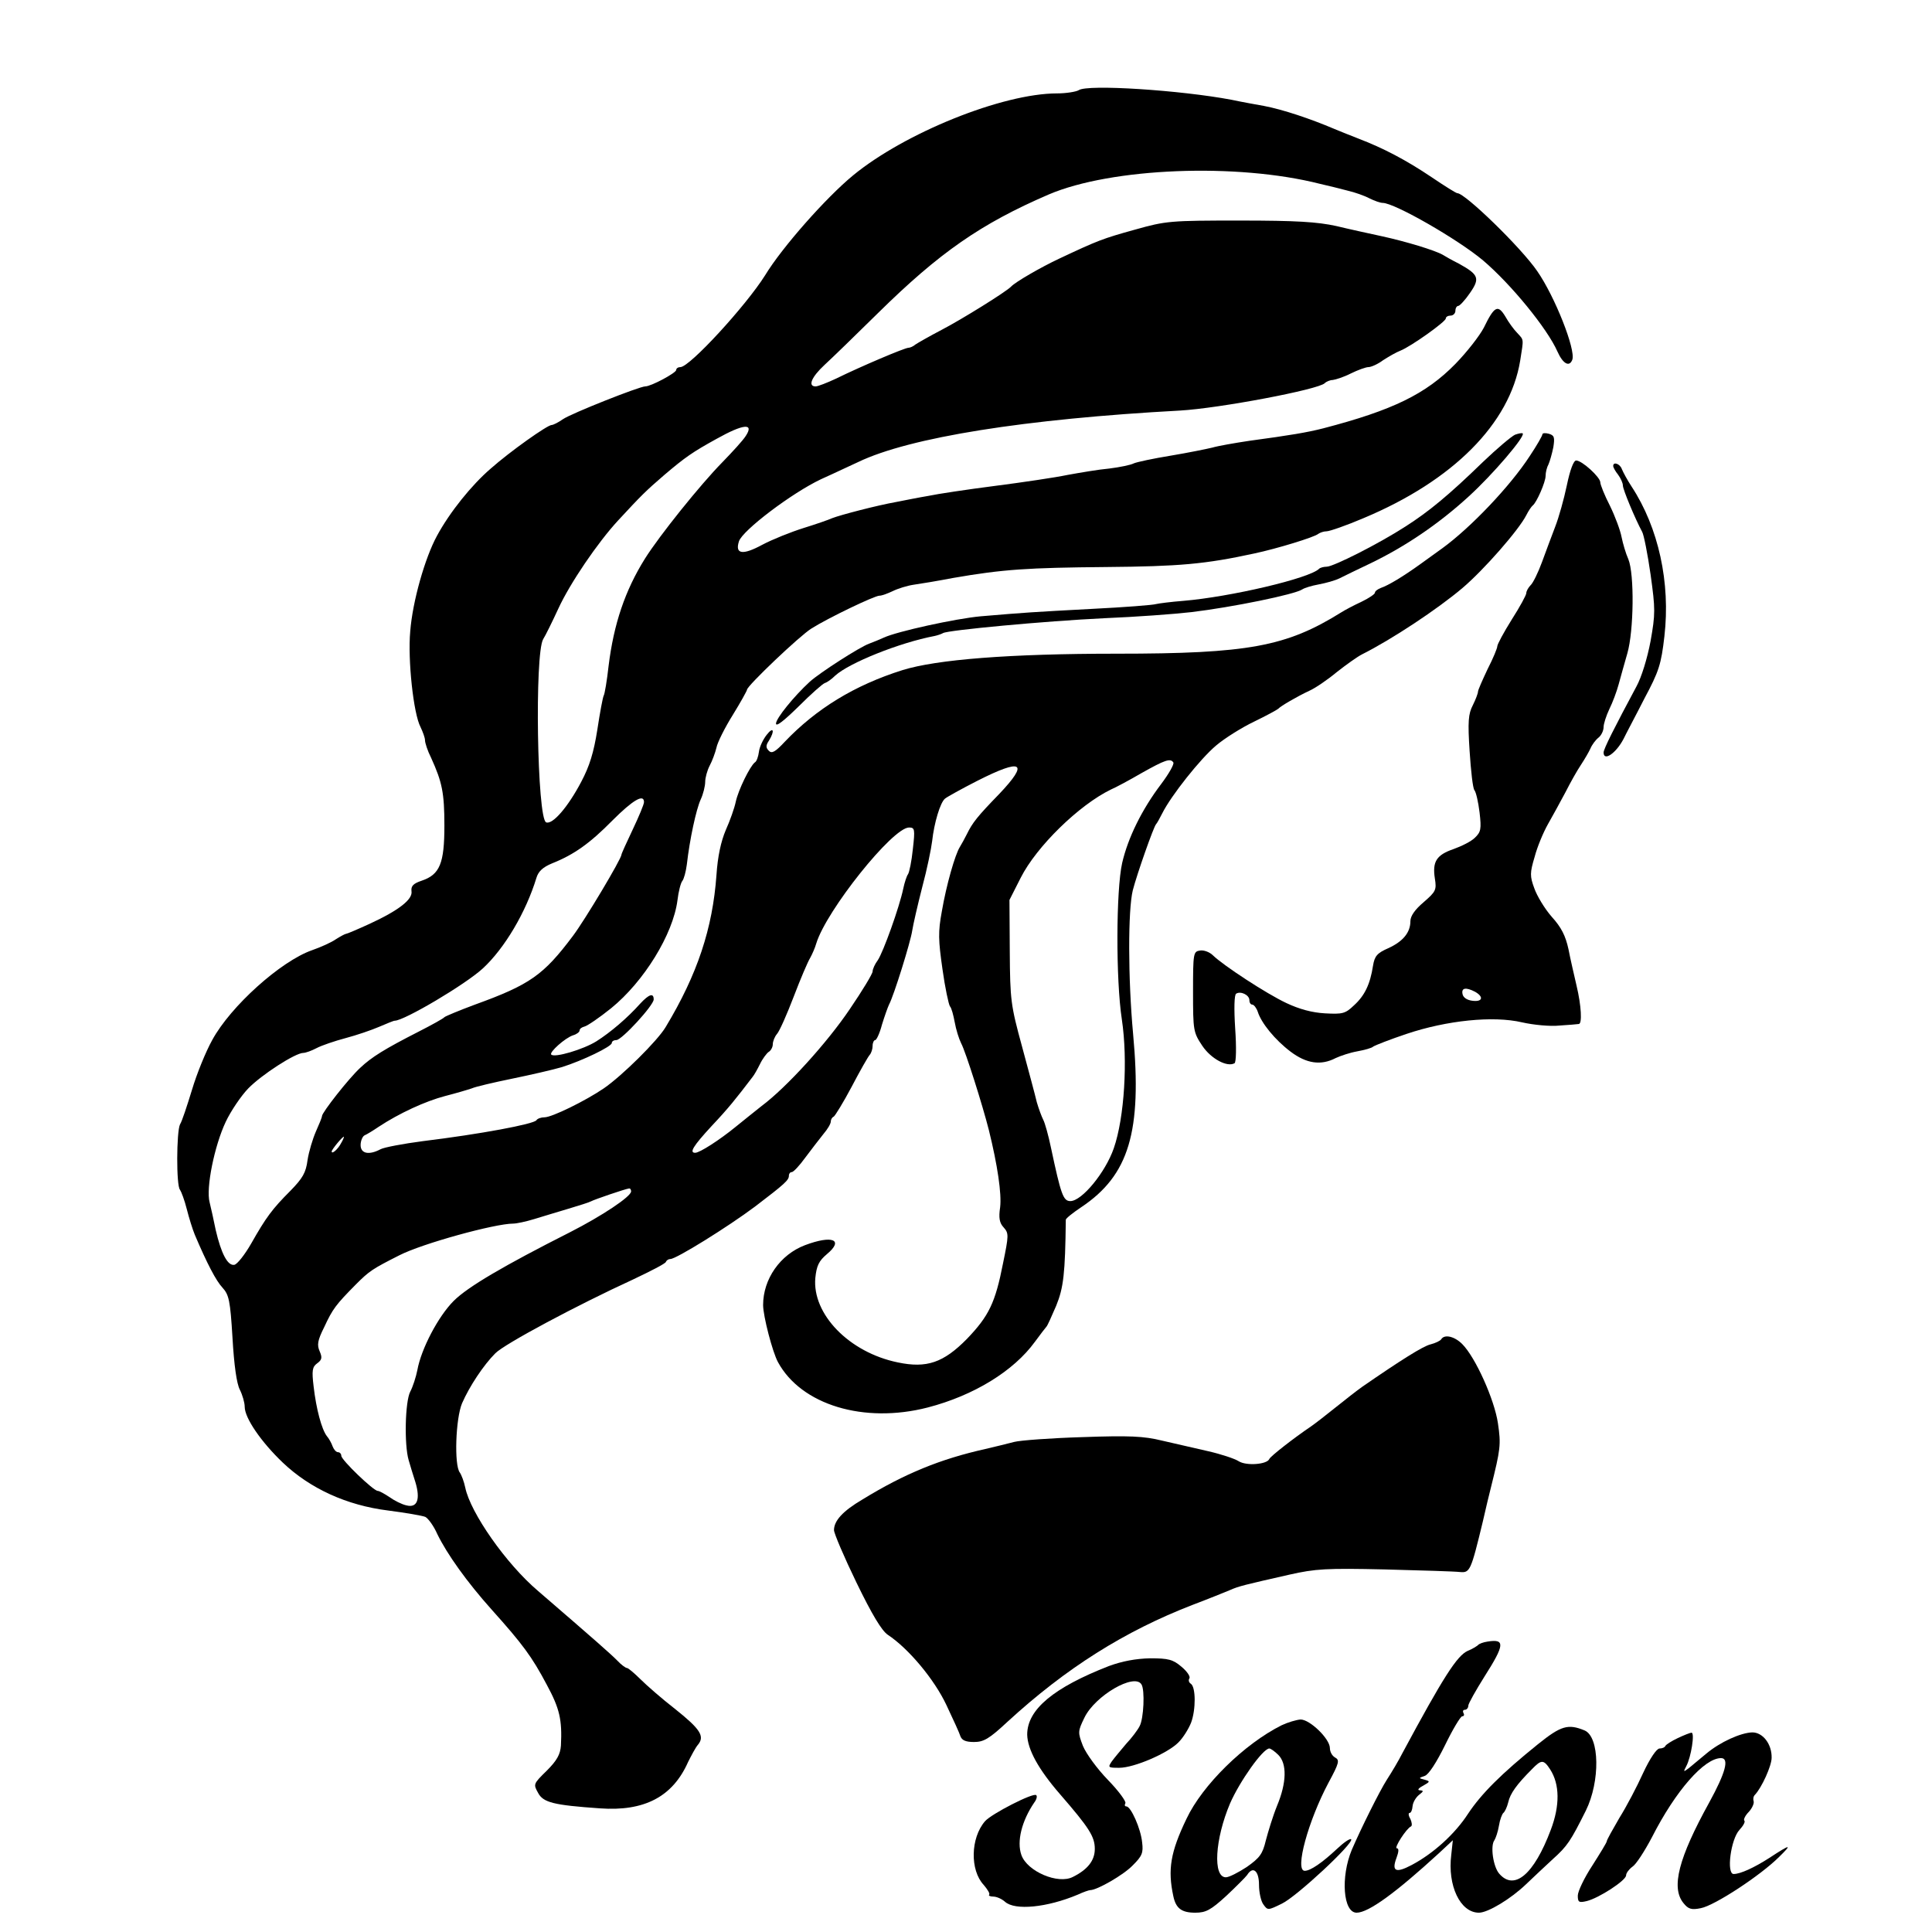
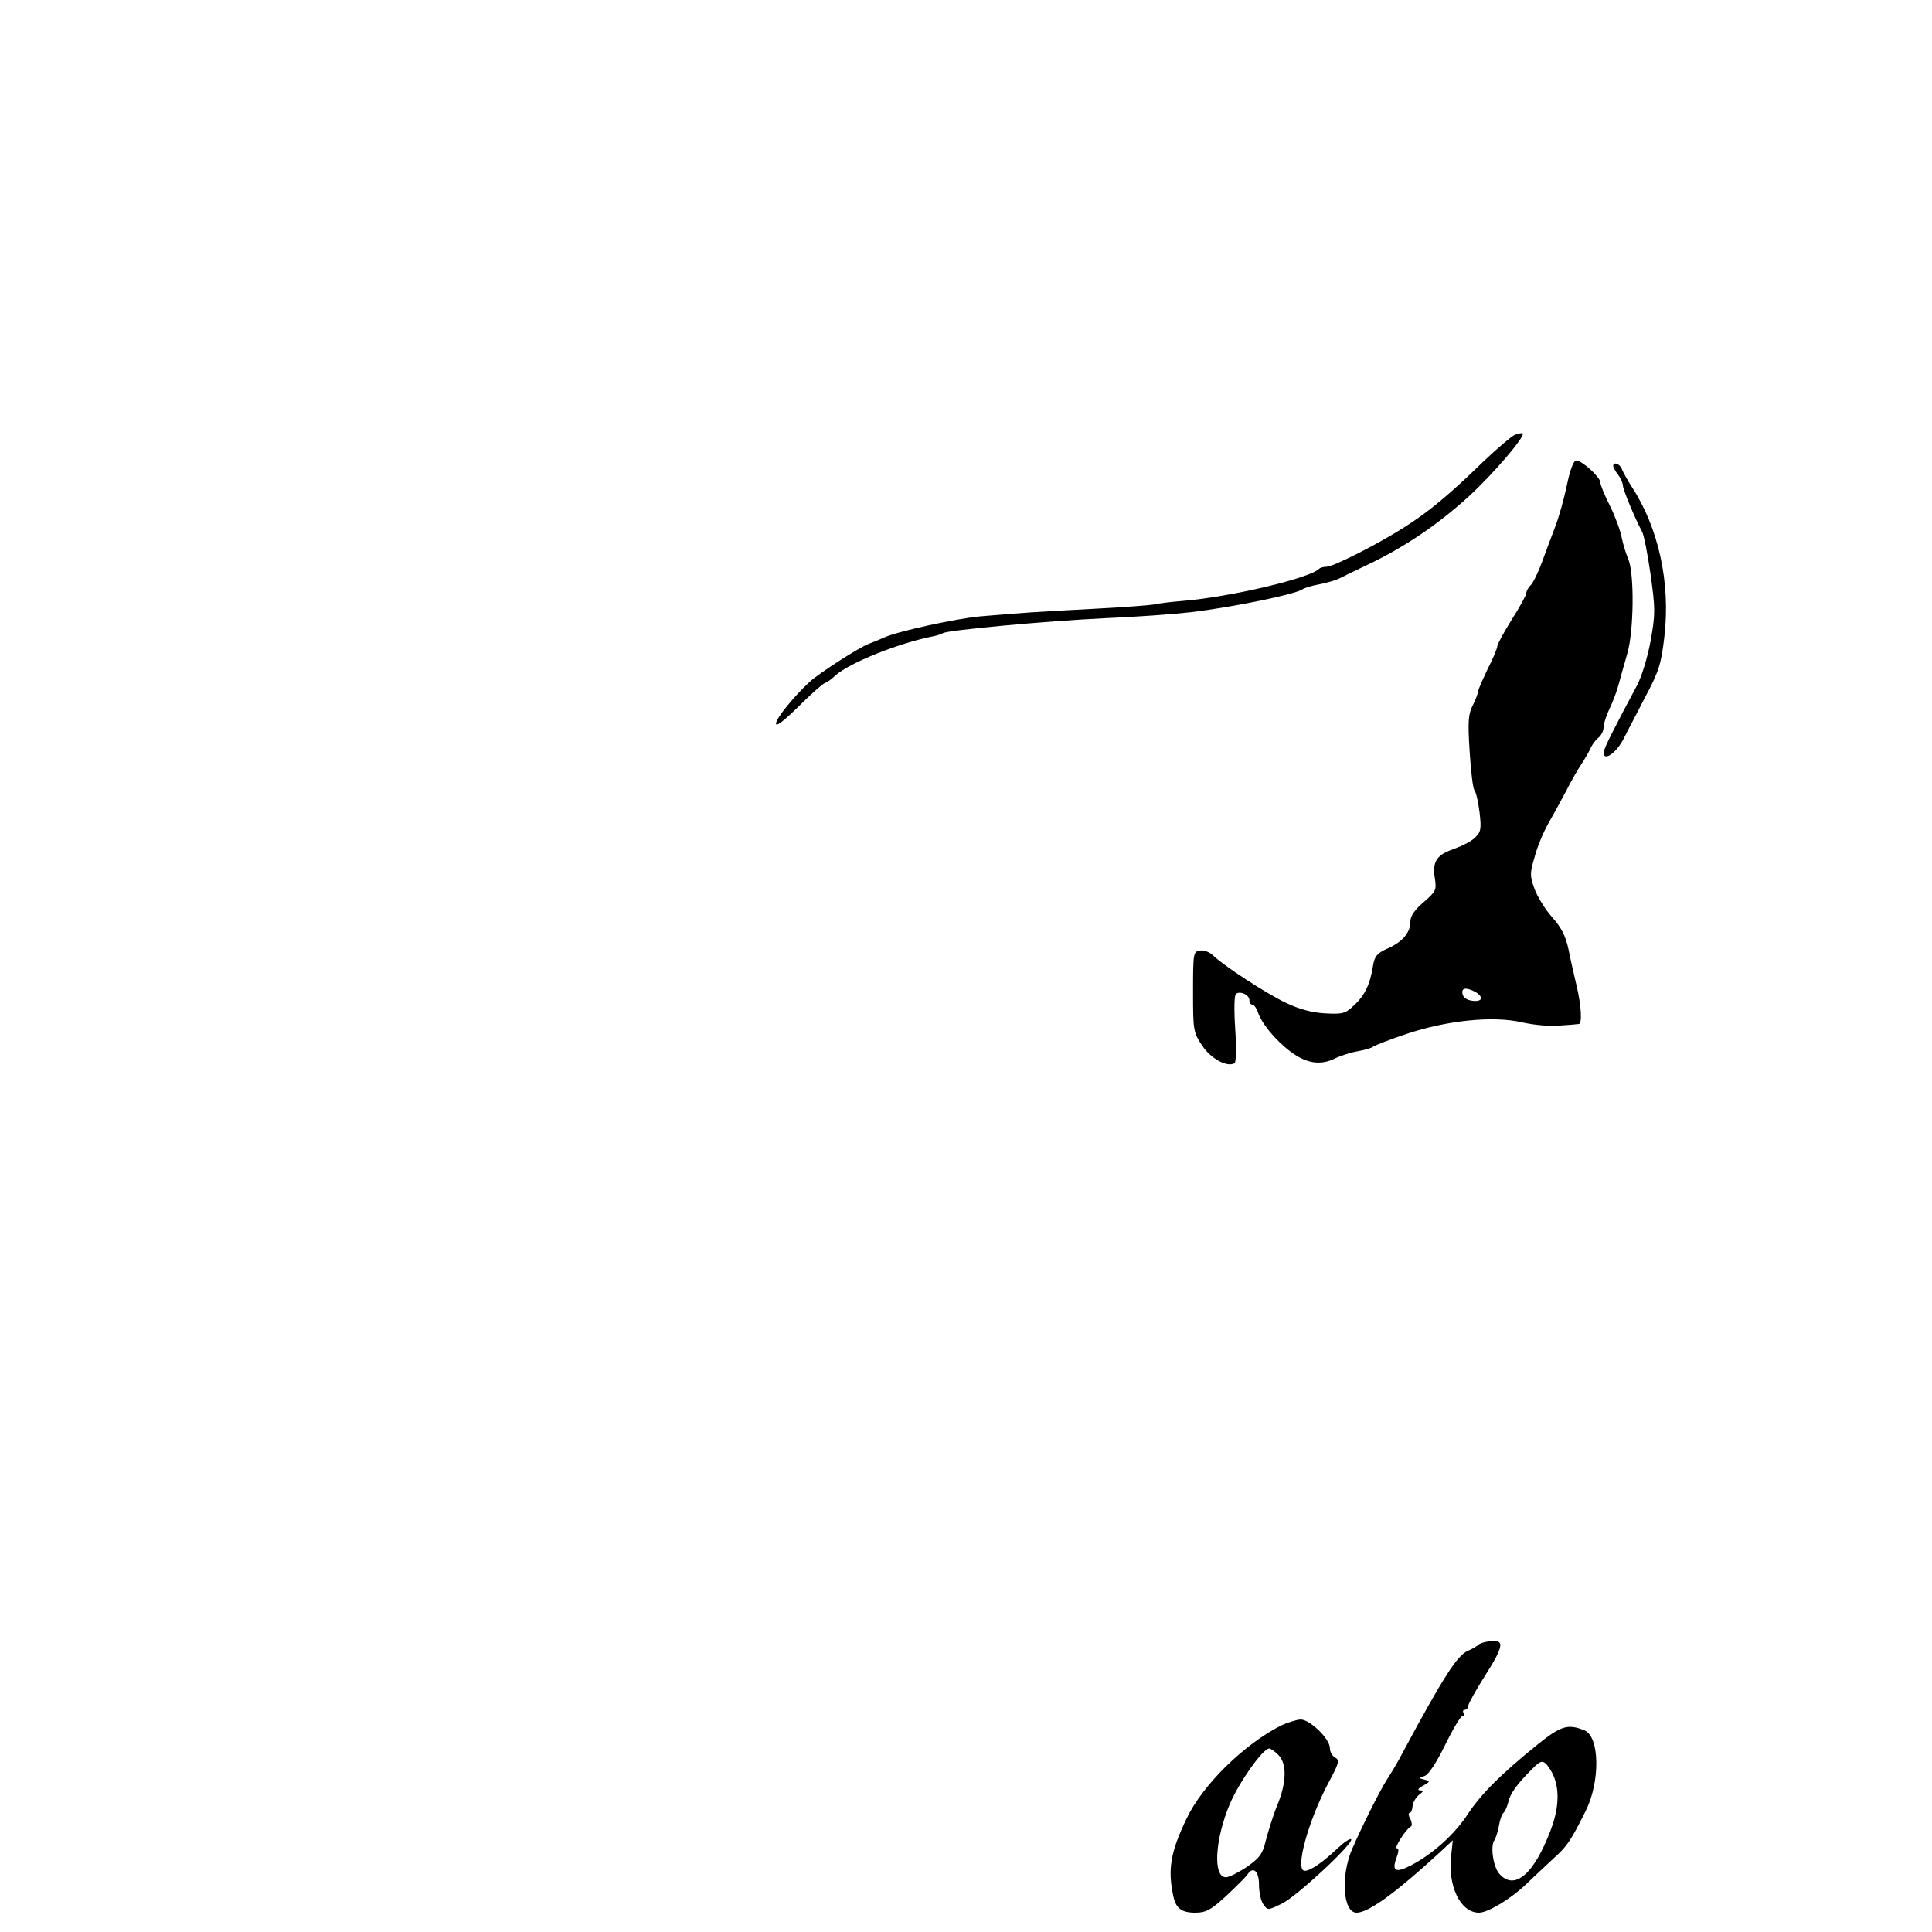
<svg xmlns="http://www.w3.org/2000/svg" width="120pt" height="120pt" viewBox="0 0 120 120" version="1.1">
  <g id="surface1">
-     <path style=" stroke:none;fill-rule:nonzero;fill:rgb(0%,0%,0%);fill-opacity:1;" d="M 67 5.602 C 66.84 5.699 66.219 5.801 65.66 5.801 C 62.262 5.801 56.18 8.262 52.98 10.898 C 51.301 12.281 48.578 15.359 47.52 17.102 C 46.34 18.98 42.84 22.801 42.262 22.801 C 42.121 22.801 42 22.879 42 22.98 C 42 23.16 40.441 24 40.078 24 C 39.719 24 35.48 25.68 34.961 26.039 C 34.68 26.238 34.359 26.398 34.262 26.398 C 34 26.398 31.68 28.039 30.461 29.121 C 29.301 30.121 27.941 31.801 27.141 33.281 C 26.398 34.641 25.621 37.359 25.48 39.219 C 25.32 40.98 25.68 44.34 26.121 45.16 C 26.262 45.461 26.398 45.82 26.398 45.98 C 26.398 46.141 26.559 46.641 26.781 47.078 C 27.461 48.578 27.602 49.238 27.602 51.281 C 27.602 53.621 27.32 54.32 26.199 54.699 C 25.66 54.879 25.52 55.039 25.559 55.359 C 25.641 55.859 24.781 56.539 22.961 57.379 C 22.219 57.719 21.559 58 21.5 58 C 21.441 58 21.141 58.16 20.859 58.34 C 20.578 58.539 19.898 58.84 19.379 59.02 C 17.441 59.699 14.32 62.5 13.18 64.602 C 12.781 65.32 12.219 66.699 11.922 67.699 C 11.621 68.68 11.301 69.66 11.18 69.84 C 10.961 70.281 10.941 73.66 11.18 73.898 C 11.262 74.02 11.461 74.539 11.602 75.102 C 11.738 75.641 11.961 76.359 12.102 76.699 C 12.859 78.48 13.422 79.559 13.82 79.98 C 14.219 80.422 14.301 80.762 14.441 83.102 C 14.539 84.801 14.699 85.941 14.898 86.32 C 15.059 86.641 15.199 87.121 15.199 87.379 C 15.199 88.078 16.219 89.559 17.559 90.84 C 19.262 92.461 21.539 93.5 24.102 93.82 C 25.199 93.961 26.238 94.141 26.422 94.219 C 26.602 94.32 26.941 94.781 27.16 95.281 C 27.762 96.52 29 98.262 30.559 100 C 32.461 102.121 33.039 102.898 33.961 104.641 C 34.762 106.121 34.922 106.82 34.84 108.422 C 34.801 108.961 34.602 109.34 33.961 109.98 C 33.121 110.801 33.121 110.82 33.422 111.359 C 33.738 111.961 34.398 112.121 37.262 112.32 C 40.02 112.52 41.781 111.602 42.738 109.441 C 42.941 109.039 43.199 108.539 43.359 108.359 C 43.781 107.84 43.5 107.398 41.922 106.141 C 41.121 105.52 40.16 104.68 39.781 104.301 C 39.398 103.922 39.02 103.602 38.941 103.602 C 38.859 103.602 38.578 103.398 38.34 103.141 C 37.941 102.738 37.02 101.922 33.422 98.82 C 31.441 97.141 29.219 93.961 28.898 92.398 C 28.82 92.02 28.66 91.602 28.559 91.461 C 28.199 91 28.301 88.102 28.699 87.16 C 29.16 86.102 30.039 84.781 30.762 84.059 C 31.32 83.48 35.859 81.059 39.301 79.48 C 40.398 78.961 41.34 78.48 41.359 78.379 C 41.398 78.281 41.52 78.199 41.641 78.199 C 42 78.199 45.219 76.199 46.898 74.941 C 48.762 73.52 49 73.301 49 73.02 C 49 72.898 49.078 72.801 49.18 72.801 C 49.281 72.801 49.66 72.398 50.02 71.898 C 50.398 71.398 50.898 70.738 51.141 70.441 C 51.398 70.141 51.602 69.801 51.602 69.66 C 51.602 69.539 51.68 69.398 51.781 69.359 C 51.859 69.32 52.379 68.48 52.898 67.5 C 53.422 66.5 53.922 65.621 54.02 65.52 C 54.121 65.398 54.199 65.16 54.199 64.961 C 54.199 64.762 54.281 64.602 54.359 64.602 C 54.441 64.602 54.641 64.18 54.781 63.641 C 54.941 63.121 55.141 62.559 55.219 62.398 C 55.52 61.84 56.559 58.5 56.66 57.801 C 56.719 57.422 57 56.199 57.281 55.102 C 57.578 54 57.84 52.719 57.898 52.238 C 58.02 51.121 58.398 49.84 58.699 49.602 C 58.82 49.5 59.719 49 60.699 48.5 C 63.5 47.078 63.941 47.34 62.059 49.32 C 60.719 50.699 60.398 51.102 60.059 51.801 C 59.922 52.078 59.719 52.441 59.621 52.602 C 59.32 53.078 58.781 54.961 58.5 56.602 C 58.262 57.879 58.281 58.398 58.539 60.199 C 58.699 61.359 58.922 62.379 59 62.5 C 59.102 62.602 59.219 63.059 59.301 63.5 C 59.379 63.941 59.559 64.52 59.699 64.801 C 59.98 65.32 61.039 68.68 61.422 70.199 C 61.961 72.379 62.219 74.16 62.121 74.98 C 62.02 75.641 62.078 75.961 62.34 76.238 C 62.66 76.602 62.66 76.719 62.301 78.461 C 61.82 80.922 61.422 81.738 60.059 83.16 C 58.602 84.641 57.559 85 55.762 84.621 C 52.738 84 50.441 81.621 50.641 79.379 C 50.719 78.621 50.859 78.32 51.359 77.898 C 52.441 77 51.699 76.699 50 77.34 C 48.461 77.922 47.398 79.441 47.398 81.059 C 47.398 81.738 47.98 83.98 48.32 84.602 C 49.762 87.262 53.66 88.441 57.621 87.422 C 60.48 86.68 62.961 85.16 64.281 83.34 C 64.621 82.879 64.941 82.461 65 82.398 C 65.059 82.34 65.32 81.762 65.602 81.102 C 66.059 79.98 66.16 79.102 66.199 75.762 C 66.199 75.68 66.621 75.34 67.16 74.98 C 70.121 73 70.941 70.301 70.379 64.219 C 70.059 60.738 70.059 56.52 70.359 55.301 C 70.621 54.281 71.66 51.34 71.801 51.199 C 71.859 51.141 72.039 50.82 72.199 50.5 C 72.738 49.422 74.559 47.121 75.539 46.301 C 76.059 45.859 77.141 45.18 77.898 44.82 C 78.68 44.441 79.34 44.078 79.398 44.02 C 79.539 43.859 80.559 43.262 81.34 42.898 C 81.699 42.738 82.461 42.219 83.039 41.738 C 83.621 41.281 84.32 40.781 84.602 40.641 C 86.441 39.719 89.281 37.84 90.84 36.52 C 92.16 35.398 94.32 32.941 94.801 32 C 94.941 31.719 95.121 31.461 95.199 31.398 C 95.441 31.219 96 29.941 96 29.559 C 96 29.34 96.078 29.02 96.18 28.84 C 96.262 28.66 96.398 28.18 96.48 27.781 C 96.578 27.16 96.539 27.039 96.199 26.941 C 95.98 26.879 95.801 26.898 95.801 26.98 C 95.801 27.059 95.461 27.66 95.02 28.32 C 93.801 30.199 91.34 32.781 89.578 34.059 C 89.32 34.238 88.699 34.699 88.219 35.039 C 87.16 35.801 86.238 36.359 85.762 36.52 C 85.559 36.602 85.398 36.719 85.398 36.82 C 85.398 36.898 85.02 37.16 84.559 37.379 C 84.078 37.602 83.52 37.898 83.301 38.039 C 79.898 40.16 77.539 40.602 69.34 40.602 C 62.719 40.602 58.18 40.961 56.059 41.621 C 53.078 42.559 50.699 44.02 48.738 46.078 C 48.16 46.699 47.941 46.82 47.762 46.641 C 47.559 46.441 47.559 46.301 47.762 46 C 48.141 45.379 48.039 45.102 47.621 45.641 C 47.398 45.922 47.18 46.379 47.141 46.68 C 47.102 46.98 47 47.301 46.879 47.359 C 46.578 47.602 45.859 49.059 45.699 49.801 C 45.621 50.18 45.34 50.98 45.078 51.559 C 44.781 52.262 44.578 53.18 44.5 54.359 C 44.262 57.66 43.32 60.52 41.34 63.801 C 40.84 64.641 38.641 66.82 37.5 67.602 C 36.359 68.379 34.281 69.398 33.82 69.398 C 33.602 69.398 33.379 69.48 33.32 69.578 C 33.16 69.82 29.84 70.441 26.262 70.879 C 25.039 71.039 23.859 71.262 23.641 71.379 C 22.922 71.762 22.398 71.66 22.398 71.121 C 22.398 70.859 22.52 70.578 22.641 70.52 C 22.781 70.461 23.18 70.219 23.5 70 C 24.801 69.141 26.422 68.398 27.641 68.078 C 28.34 67.898 29.078 67.68 29.301 67.602 C 29.52 67.5 30.641 67.238 31.801 67 C 32.961 66.762 34.359 66.441 34.898 66.281 C 36.18 65.879 38 65 38 64.781 C 38 64.68 38.121 64.602 38.281 64.602 C 38.621 64.602 40.602 62.441 40.602 62.078 C 40.602 61.66 40.32 61.738 39.762 62.34 C 38.98 63.219 37.922 64.121 37.039 64.68 C 36.238 65.18 34.441 65.719 34.238 65.5 C 34.102 65.359 35.102 64.461 35.602 64.301 C 35.82 64.238 36 64.102 36 64 C 36 63.898 36.141 63.801 36.301 63.762 C 36.48 63.719 37.219 63.219 37.961 62.621 C 40 60.961 41.801 58.039 42.078 55.922 C 42.141 55.379 42.281 54.84 42.379 54.719 C 42.48 54.602 42.602 54.141 42.66 53.699 C 42.84 52.121 43.238 50.281 43.52 49.66 C 43.68 49.32 43.801 48.82 43.801 48.559 C 43.801 48.32 43.922 47.859 44.078 47.559 C 44.238 47.262 44.422 46.762 44.5 46.441 C 44.559 46.121 45.02 45.199 45.52 44.398 C 46 43.621 46.398 42.898 46.398 42.84 C 46.398 42.602 49.68 39.48 50.398 39.039 C 51.441 38.379 54.32 37 54.621 37 C 54.781 37 55.141 36.859 55.441 36.719 C 55.762 36.559 56.34 36.379 56.738 36.32 C 57.16 36.262 58.262 36.078 59.199 35.898 C 62.301 35.359 63.859 35.262 68.699 35.219 C 73.262 35.18 74.859 35.039 77.898 34.379 C 79.32 34.078 81.66 33.359 81.879 33.16 C 82 33.078 82.219 33 82.398 33 C 82.578 33 83.621 32.641 84.699 32.18 C 90.238 29.859 93.781 26.32 94.422 22.398 C 94.641 21 94.66 21.141 94.238 20.68 C 94.039 20.48 93.699 20.02 93.5 19.66 C 93.039 18.898 92.82 19 92.16 20.359 C 91.898 20.859 91.121 21.859 90.398 22.602 C 88.559 24.48 86.5 25.48 82.199 26.602 C 81.199 26.859 80.121 27.039 77.602 27.379 C 76.66 27.52 75.641 27.699 75.301 27.801 C 74.98 27.879 73.801 28.121 72.719 28.301 C 71.621 28.48 70.602 28.699 70.422 28.781 C 70.238 28.879 69.559 29.02 68.898 29.102 C 68.238 29.16 67.078 29.359 66.301 29.5 C 65.539 29.66 63.5 29.961 61.801 30.18 C 60.102 30.398 58.219 30.68 57.66 30.801 C 57.078 30.898 56.18 31.078 55.66 31.18 C 54.441 31.398 52.219 31.98 51.699 32.18 C 51.48 32.281 50.68 32.559 49.898 32.801 C 49.141 33.039 47.98 33.5 47.34 33.84 C 46.121 34.5 45.641 34.422 45.898 33.621 C 46.121 32.941 49.18 30.621 51 29.762 C 51.941 29.34 52.98 28.84 53.301 28.699 C 56.5 27.16 63.699 26.02 73.301 25.5 C 75.738 25.359 81.879 24.199 82.281 23.801 C 82.379 23.699 82.621 23.602 82.781 23.602 C 82.961 23.578 83.461 23.422 83.898 23.199 C 84.34 22.98 84.84 22.801 85 22.801 C 85.16 22.801 85.578 22.621 85.898 22.379 C 86.238 22.16 86.719 21.879 86.98 21.781 C 87.641 21.52 89.801 19.98 89.801 19.781 C 89.801 19.68 89.941 19.602 90.102 19.602 C 90.262 19.602 90.398 19.461 90.398 19.301 C 90.398 19.141 90.48 19 90.578 19 C 90.66 19 91 18.641 91.301 18.199 C 91.941 17.281 91.84 17.059 90.621 16.379 C 90.219 16.18 89.762 15.922 89.602 15.82 C 89.102 15.539 87.32 15 85.859 14.68 C 85.121 14.52 83.82 14.238 83 14.039 C 81.82 13.781 80.52 13.699 77 13.699 C 72.699 13.699 72.422 13.719 70.5 14.262 C 68.48 14.82 68.18 14.941 65.801 16.059 C 64.641 16.602 63.059 17.52 62.801 17.801 C 62.5 18.121 59.699 19.859 58.5 20.48 C 57.738 20.879 57 21.301 56.859 21.398 C 56.719 21.52 56.52 21.602 56.422 21.602 C 56.199 21.602 53.461 22.762 51.922 23.52 C 51.359 23.781 50.801 24 50.66 24 C 50.16 24 50.398 23.422 51.219 22.66 C 51.68 22.238 53.16 20.801 54.539 19.441 C 58.359 15.68 60.922 13.898 65.141 12.078 C 69.02 10.422 76.82 10.102 82 11.422 C 82.5 11.539 83.262 11.719 83.699 11.84 C 84.141 11.941 84.762 12.16 85.059 12.32 C 85.379 12.48 85.738 12.602 85.879 12.602 C 86.621 12.602 90.578 14.879 92.121 16.18 C 93.84 17.641 96.102 20.398 96.738 21.84 C 97.078 22.602 97.48 22.82 97.66 22.34 C 97.879 21.719 96.578 18.422 95.48 16.84 C 94.48 15.379 91 12 90.52 12 C 90.441 12 89.738 11.559 88.941 11.02 C 87.34 9.941 85.922 9.199 84.359 8.602 C 83.781 8.379 83.102 8.102 82.859 8 C 81.398 7.379 79.68 6.801 78.5 6.578 C 78.059 6.5 77.16 6.34 76.5 6.199 C 73.34 5.602 67.539 5.219 67 5.602 Z M 46.32 27.078 C 46.16 27.34 45.5 28.059 44.859 28.719 C 43.5 30.102 40.961 33.262 40.059 34.699 C 38.82 36.68 38.121 38.762 37.801 41.359 C 37.699 42.281 37.559 43.102 37.5 43.199 C 37.441 43.301 37.262 44.262 37.102 45.32 C 36.879 46.738 36.621 47.578 36.102 48.559 C 35.281 50.121 34.32 51.238 33.922 51.078 C 33.359 50.859 33.199 40.602 33.738 39.699 C 33.879 39.48 34.301 38.621 34.68 37.801 C 35.398 36.238 37.121 33.699 38.398 32.32 C 39.84 30.762 40.102 30.5 41.262 29.5 C 42.559 28.398 43.02 28.078 44.5 27.262 C 46.18 26.32 46.859 26.262 46.32 27.078 Z M 72.879 47.359 C 72.941 47.461 72.602 48.059 72.121 48.699 C 70.922 50.281 70.059 52.039 69.699 53.602 C 69.32 55.281 69.301 60.84 69.68 63.32 C 70.059 65.84 69.84 69.422 69.18 71.32 C 68.66 72.82 67.199 74.602 66.48 74.602 C 66.039 74.602 65.898 74.199 65.281 71.301 C 65.121 70.52 64.898 69.738 64.801 69.559 C 64.699 69.359 64.52 68.879 64.398 68.461 C 64.301 68.039 63.879 66.48 63.48 65 C 62.781 62.441 62.738 62.121 62.719 59.102 L 62.699 55.898 L 63.398 54.52 C 64.379 52.578 67.02 50 69 49.039 C 69.281 48.922 70.141 48.461 70.898 48.02 C 72.359 47.199 72.699 47.078 72.879 47.359 Z M 40 49.82 C 40 49.961 39.68 50.719 39.301 51.52 C 38.922 52.32 38.602 53.02 38.602 53.078 C 38.602 53.34 36.32 57.16 35.578 58.141 C 33.762 60.559 32.922 61.16 29.5 62.398 C 28.52 62.762 27.66 63.121 27.602 63.18 C 27.539 63.262 26.82 63.66 26 64.078 C 23.879 65.16 23.078 65.66 22.379 66.32 C 21.66 66.98 20 69.102 20 69.32 C 20 69.398 19.82 69.84 19.621 70.281 C 19.422 70.738 19.18 71.539 19.102 72.059 C 19 72.84 18.801 73.18 18.039 73.961 C 16.898 75.102 16.52 75.621 15.602 77.238 C 15.199 77.941 14.738 78.52 14.559 78.559 C 14.141 78.641 13.738 77.859 13.398 76.398 C 13.281 75.801 13.102 75.02 13.02 74.68 C 12.781 73.801 13.32 71.16 14.02 69.68 C 14.34 69 14.98 68.059 15.422 67.602 C 16.238 66.762 18.34 65.398 18.84 65.398 C 18.98 65.398 19.359 65.262 19.66 65.102 C 19.961 64.941 20.781 64.66 21.461 64.48 C 22.141 64.301 23.078 63.98 23.539 63.781 C 24.02 63.578 24.441 63.398 24.52 63.398 C 25.102 63.398 28.922 61.141 30 60.141 C 31.34 58.898 32.66 56.68 33.32 54.52 C 33.441 54.121 33.719 53.859 34.301 53.621 C 35.66 53.078 36.641 52.379 38.039 50.961 C 39.301 49.699 40 49.281 40 49.82 Z M 56.699 52.738 C 56.621 53.5 56.48 54.18 56.398 54.301 C 56.32 54.398 56.18 54.82 56.102 55.199 C 55.859 56.359 54.859 59.141 54.52 59.641 C 54.34 59.879 54.199 60.199 54.199 60.34 C 54.199 60.48 53.559 61.539 52.781 62.68 C 51.379 64.762 48.859 67.539 47.301 68.699 C 46.879 69.039 46.141 69.621 45.68 70 C 44.699 70.801 43.461 71.602 43.18 71.602 C 42.801 71.602 43.039 71.199 44.199 69.941 C 45.238 68.84 45.699 68.262 46.738 66.898 C 46.84 66.781 47.039 66.422 47.199 66.102 C 47.359 65.762 47.621 65.422 47.738 65.34 C 47.879 65.262 48 65.039 48 64.859 C 48 64.68 48.121 64.379 48.262 64.219 C 48.422 64.039 48.879 63 49.301 61.898 C 49.719 60.801 50.18 59.719 50.32 59.5 C 50.441 59.281 50.621 58.879 50.699 58.602 C 51.32 56.559 55.441 51.398 56.461 51.398 C 56.82 51.398 56.84 51.5 56.699 52.738 Z M 21.199 70.98 C 21 71.379 20.602 71.719 20.602 71.52 C 20.602 71.398 21.262 70.602 21.359 70.602 C 21.379 70.602 21.32 70.781 21.199 70.98 Z M 39.199 74 C 39.199 74.32 37.398 75.52 35.398 76.539 C 31.32 78.602 29.059 79.922 28.18 80.801 C 27.219 81.762 26.16 83.781 25.922 85.102 C 25.84 85.52 25.641 86.141 25.48 86.441 C 25.16 87.059 25.102 89.719 25.379 90.68 C 25.48 91.02 25.66 91.641 25.801 92.059 C 26.121 93.121 25.922 93.68 25.238 93.5 C 24.961 93.441 24.48 93.199 24.18 92.98 C 23.879 92.781 23.559 92.602 23.461 92.602 C 23.199 92.602 21.199 90.68 21.199 90.422 C 21.199 90.301 21.102 90.199 21 90.199 C 20.879 90.199 20.738 90.039 20.66 89.84 C 20.602 89.66 20.441 89.359 20.301 89.199 C 19.98 88.781 19.641 87.52 19.48 86.121 C 19.359 85.121 19.398 84.898 19.699 84.68 C 20 84.461 20.02 84.32 19.859 83.941 C 19.68 83.539 19.719 83.262 20.141 82.422 C 20.66 81.301 20.859 81.039 22.102 79.781 C 22.941 78.941 23.121 78.82 24.82 77.961 C 26.238 77.238 30.738 76 31.879 76 C 32.078 76 32.66 75.879 33.18 75.719 C 33.68 75.559 34.641 75.281 35.301 75.078 C 35.961 74.879 36.602 74.68 36.699 74.621 C 36.922 74.5 38.801 73.859 39.059 73.82 C 39.141 73.801 39.199 73.879 39.199 74 Z M 39.199 74 " />
    <path style=" stroke:none;fill-rule:nonzero;fill:rgb(0%,0%,0%);fill-opacity:1;" d="M 94.102 27 C 93.879 27.102 92.98 27.859 92.102 28.699 C 89.98 30.762 88.738 31.781 87.301 32.699 C 85.66 33.762 82.82 35.199 82.398 35.199 C 82.219 35.199 82 35.262 81.941 35.32 C 81.359 35.922 76.398 37.078 73.5 37.32 C 72.738 37.379 71.961 37.48 71.801 37.52 C 71.641 37.578 69.84 37.719 67.801 37.82 C 64.059 38.02 63.762 38.039 60.898 38.281 C 59.359 38.422 55.719 39.219 54.898 39.602 C 54.68 39.699 54.262 39.879 53.98 39.98 C 53.379 40.199 50.922 41.781 50.301 42.34 C 49.32 43.238 48.199 44.621 48.199 44.941 C 48.199 45.16 48.68 44.781 49.602 43.879 C 50.359 43.121 51.102 42.461 51.238 42.422 C 51.379 42.379 51.66 42.18 51.879 41.961 C 52.738 41.18 55.84 39.922 58.059 39.5 C 58.238 39.461 58.48 39.379 58.578 39.32 C 58.879 39.141 64.859 38.578 68.602 38.398 C 70.52 38.32 72.961 38.141 74 38.02 C 76.52 37.719 80.441 36.922 80.898 36.602 C 81.02 36.52 81.461 36.379 81.898 36.301 C 82.34 36.219 82.922 36.059 83.199 35.922 C 83.48 35.781 84.34 35.359 85.102 35 C 87.301 33.941 89.359 32.539 91.199 30.859 C 92.738 29.461 94.762 27.078 94.578 26.922 C 94.539 26.879 94.32 26.922 94.102 27 Z M 94.102 27 " />
    <path style=" stroke:none;fill-rule:nonzero;fill:rgb(0%,0%,0%);fill-opacity:1;" d="M 97.32 30.141 C 97.141 31 96.82 32.141 96.602 32.699 C 96.398 33.238 96.02 34.238 95.781 34.898 C 95.539 35.559 95.219 36.219 95.059 36.359 C 94.922 36.5 94.801 36.719 94.801 36.84 C 94.801 36.961 94.398 37.699 93.898 38.48 C 93.398 39.281 93 40.02 93 40.141 C 93 40.262 92.738 40.898 92.398 41.559 C 92.078 42.238 91.801 42.859 91.801 42.961 C 91.801 43.059 91.66 43.441 91.48 43.801 C 91.199 44.34 91.16 44.82 91.281 46.66 C 91.359 47.879 91.48 48.961 91.578 49.078 C 91.68 49.199 91.82 49.82 91.898 50.461 C 92.02 51.5 91.98 51.68 91.602 52.039 C 91.379 52.262 90.781 52.559 90.281 52.738 C 89.219 53.102 88.961 53.52 89.121 54.559 C 89.238 55.281 89.18 55.379 88.422 56.039 C 87.879 56.5 87.602 56.898 87.602 57.219 C 87.602 57.922 87.141 58.48 86.219 58.898 C 85.539 59.199 85.379 59.379 85.281 59.98 C 85.102 61.141 84.762 61.84 84.102 62.441 C 83.559 62.961 83.398 63 82.301 62.941 C 81.5 62.898 80.699 62.68 79.898 62.301 C 78.66 61.719 76 59.98 75.34 59.34 C 75.141 59.141 74.781 59 74.539 59.039 C 74.121 59.102 74.102 59.18 74.102 61.602 C 74.102 64.02 74.121 64.121 74.68 64.961 C 75.219 65.762 76.219 66.301 76.68 66.039 C 76.781 65.98 76.801 65.039 76.719 63.879 C 76.641 62.66 76.66 61.781 76.781 61.719 C 77.059 61.539 77.602 61.801 77.602 62.121 C 77.602 62.281 77.68 62.398 77.781 62.398 C 77.879 62.398 78.039 62.602 78.121 62.84 C 78.34 63.539 79.18 64.578 80.16 65.32 C 81.141 66.059 82.039 66.199 82.961 65.719 C 83.262 65.578 83.859 65.379 84.301 65.301 C 84.738 65.219 85.199 65.102 85.301 65 C 85.422 64.922 86.34 64.559 87.359 64.219 C 89.859 63.379 92.738 63.078 94.539 63.5 C 95.238 63.66 96.301 63.762 96.859 63.699 C 97.441 63.66 97.961 63.621 98.059 63.602 C 98.281 63.602 98.219 62.461 97.922 61.219 C 97.781 60.602 97.539 59.578 97.422 58.961 C 97.238 58.121 96.98 57.602 96.379 56.941 C 95.941 56.441 95.461 55.641 95.301 55.18 C 95.02 54.422 95.02 54.219 95.32 53.219 C 95.48 52.602 95.859 51.699 96.141 51.199 C 96.422 50.699 96.922 49.801 97.238 49.199 C 97.539 48.602 97.98 47.82 98.199 47.5 C 98.422 47.16 98.68 46.719 98.781 46.5 C 98.879 46.262 99.102 45.961 99.281 45.82 C 99.461 45.68 99.602 45.379 99.602 45.16 C 99.602 44.961 99.762 44.461 99.961 44.039 C 100.16 43.641 100.422 42.941 100.539 42.5 C 100.66 42.059 100.898 41.199 101.078 40.578 C 101.48 39.18 101.52 35.66 101.141 34.738 C 100.98 34.379 100.801 33.762 100.719 33.359 C 100.641 32.941 100.32 32.078 100 31.422 C 99.66 30.762 99.398 30.102 99.398 29.961 C 99.398 29.641 98.262 28.602 97.898 28.602 C 97.738 28.602 97.52 29.18 97.32 30.141 Z M 91.621 61.602 C 92.18 61.922 92.078 62.238 91.461 62.16 C 91.121 62.121 90.879 61.961 90.84 61.738 C 90.762 61.359 91.039 61.301 91.621 61.602 Z M 91.621 61.602 " />
    <path style=" stroke:none;fill-rule:nonzero;fill:rgb(0%,0%,0%);fill-opacity:1;" d="M 100.199 28.941 C 100.199 29.039 100.34 29.281 100.5 29.48 C 100.66 29.699 100.801 30 100.801 30.16 C 100.801 30.398 101.539 32.18 102 33.039 C 102.102 33.219 102.34 34.422 102.52 35.68 C 102.82 37.84 102.82 38.121 102.52 39.82 C 102.32 40.879 101.961 42.059 101.641 42.641 C 100.281 45.18 99.602 46.52 99.602 46.738 C 99.602 47.32 100.379 46.781 100.84 45.898 C 101 45.559 101.602 44.441 102.141 43.379 C 103.039 41.699 103.18 41.262 103.379 39.52 C 103.762 36.199 103.02 32.781 101.34 30.219 C 101.078 29.82 100.82 29.34 100.738 29.141 C 100.621 28.801 100.199 28.66 100.199 28.941 Z M 100.199 28.941 " />
-     <path style=" stroke:none;fill-rule:nonzero;fill:rgb(0%,0%,0%);fill-opacity:1;" d="M 89.52 83.18 C 89.461 83.281 89.16 83.422 88.859 83.5 C 88.398 83.602 86.98 84.5 84.602 86.141 C 84.32 86.34 83.602 86.898 82.98 87.398 C 82.359 87.898 81.66 88.441 81.422 88.602 C 80.359 89.32 78.898 90.461 78.84 90.621 C 78.699 90.961 77.422 91.059 76.941 90.762 C 76.699 90.602 75.84 90.32 75.059 90.141 C 74.262 89.961 72.961 89.66 72.18 89.48 C 71.039 89.199 70.141 89.16 67.238 89.262 C 65.301 89.32 63.379 89.461 63 89.559 C 62.621 89.66 61.801 89.859 61.199 90 C 58.422 90.621 56.199 91.52 53.559 93.141 C 52.34 93.859 51.801 94.461 51.801 95.039 C 51.801 95.238 52.422 96.699 53.199 98.301 C 54.16 100.281 54.762 101.281 55.141 101.539 C 56.441 102.398 58.039 104.32 58.781 105.898 C 59.199 106.781 59.602 107.66 59.66 107.859 C 59.762 108.102 60 108.199 60.5 108.199 C 61.102 108.199 61.441 108 62.578 106.941 C 66.219 103.602 69.84 101.32 74.078 99.68 C 75.078 99.301 76.121 98.879 76.398 98.762 C 76.941 98.52 77.281 98.441 80.102 97.801 C 81.699 97.441 82.379 97.398 86 97.48 C 88.262 97.539 90.359 97.602 90.68 97.641 C 91.301 97.699 91.359 97.578 92.102 94.5 C 92.281 93.719 92.5 92.781 92.602 92.398 C 93.199 90 93.238 89.738 93.039 88.398 C 92.82 86.922 91.641 84.301 90.82 83.48 C 90.34 83 89.719 82.859 89.52 83.18 Z M 89.52 83.18 " />
    <path style=" stroke:none;fill-rule:nonzero;fill:rgb(0%,0%,0%);fill-opacity:1;" d="M 92.398 101.961 C 92.121 102 91.859 102.102 91.801 102.18 C 91.738 102.238 91.461 102.422 91.16 102.539 C 90.5 102.84 89.66 104.141 87.102 108.898 C 86.879 109.34 86.441 110.078 86.141 110.539 C 85.68 111.262 84.539 113.559 83.961 114.898 C 83.262 116.578 83.422 118.801 84.262 118.801 C 85 118.801 86.699 117.559 89.379 115.102 L 90.238 114.301 L 90.141 115.199 C 89.898 117.121 90.699 118.801 91.859 118.801 C 92.422 118.801 93.84 117.941 94.781 117.039 C 95.199 116.641 95.941 115.941 96.441 115.48 C 97.359 114.66 97.559 114.34 98.5 112.461 C 99.398 110.641 99.359 107.879 98.422 107.48 C 97.398 107.059 96.961 107.18 95.52 108.34 C 93.238 110.18 92 111.422 91.18 112.66 C 90.379 113.898 89.039 115.121 87.68 115.84 C 86.699 116.359 86.422 116.238 86.738 115.398 C 86.879 115.02 86.898 114.801 86.762 114.801 C 86.559 114.801 87.359 113.559 87.641 113.441 C 87.719 113.398 87.699 113.199 87.602 112.98 C 87.48 112.781 87.461 112.602 87.559 112.602 C 87.641 112.602 87.719 112.422 87.738 112.18 C 87.762 111.941 87.941 111.641 88.141 111.48 C 88.422 111.262 88.441 111.219 88.199 111.199 C 88.02 111.199 88.078 111.078 88.379 110.922 C 88.84 110.66 88.84 110.641 88.48 110.539 C 88.102 110.441 88.102 110.441 88.5 110.301 C 88.738 110.219 89.219 109.48 89.762 108.379 C 90.238 107.398 90.719 106.602 90.82 106.602 C 90.941 106.602 90.961 106.5 90.898 106.398 C 90.84 106.281 90.879 106.199 90.98 106.199 C 91.102 106.199 91.199 106.078 91.199 105.941 C 91.199 105.82 91.66 105 92.199 104.141 C 93.461 102.16 93.5 101.781 92.398 101.961 Z M 96.281 109.898 C 96.879 110.82 96.898 112.141 96.32 113.66 C 95.281 116.422 94.059 117.461 93.121 116.379 C 92.738 115.941 92.559 114.641 92.82 114.301 C 92.898 114.18 93.039 113.781 93.102 113.398 C 93.16 113.02 93.301 112.66 93.379 112.602 C 93.461 112.539 93.602 112.262 93.68 111.941 C 93.801 111.398 94.199 110.84 95.16 109.879 C 95.738 109.281 95.879 109.281 96.281 109.898 Z M 96.281 109.898 " />
-     <path style=" stroke:none;fill-rule:nonzero;fill:rgb(0%,0%,0%);fill-opacity:1;" d="M 68.879 103.48 C 65.441 104.82 63.801 106.18 63.801 107.738 C 63.82 108.66 64.5 109.898 65.84 111.441 C 67.66 113.539 68 114.078 68 114.84 C 68 115.559 67.559 116.121 66.641 116.578 C 65.719 117.059 63.801 116.238 63.441 115.219 C 63.141 114.379 63.461 113.102 64.238 111.961 C 64.379 111.781 64.441 111.559 64.359 111.5 C 64.199 111.32 61.578 112.66 61.18 113.121 C 60.281 114.16 60.238 116.16 61.102 117.078 C 61.34 117.359 61.5 117.621 61.441 117.68 C 61.379 117.738 61.5 117.801 61.699 117.801 C 61.898 117.801 62.219 117.941 62.422 118.121 C 63.039 118.68 65.039 118.48 66.941 117.68 C 67.281 117.52 67.641 117.398 67.719 117.398 C 68.141 117.398 69.781 116.461 70.359 115.859 C 70.941 115.281 71.02 115.078 70.941 114.441 C 70.859 113.578 70.238 112.199 69.961 112.199 C 69.859 112.199 69.84 112.121 69.898 112 C 69.961 111.898 69.48 111.238 68.82 110.559 C 68.141 109.859 67.461 108.922 67.262 108.441 C 66.941 107.602 66.941 107.539 67.359 106.68 C 68.02 105.32 70.461 103.898 70.898 104.621 C 71.121 104.961 71.039 106.762 70.781 107.219 C 70.66 107.461 70.281 107.961 69.941 108.32 C 69.621 108.699 69.219 109.18 69.059 109.398 C 68.801 109.781 68.82 109.801 69.52 109.801 C 70.441 109.801 72.539 108.898 73.199 108.219 C 73.48 107.941 73.82 107.398 73.98 107 C 74.281 106.199 74.281 104.781 73.961 104.578 C 73.84 104.5 73.801 104.359 73.879 104.238 C 73.941 104.121 73.719 103.801 73.379 103.52 C 72.859 103.078 72.578 103 71.441 103 C 70.539 103.02 69.699 103.18 68.879 103.48 Z M 68.879 103.48 " />
    <path style=" stroke:none;fill-rule:nonzero;fill:rgb(0%,0%,0%);fill-opacity:1;" d="M 79.602 107.16 C 77.281 108.32 74.68 110.879 73.699 112.961 C 72.699 115.039 72.52 116.121 72.879 117.781 C 73.039 118.539 73.398 118.801 74.238 118.801 C 74.898 118.801 75.199 118.641 76.16 117.762 C 76.781 117.18 77.379 116.578 77.461 116.461 C 77.82 115.879 78.199 116.199 78.199 117.059 C 78.199 117.539 78.32 118.102 78.48 118.301 C 78.738 118.66 78.762 118.66 79.621 118.238 C 80.539 117.801 84.121 114.461 83.922 114.238 C 83.84 114.18 83.461 114.441 83.039 114.84 C 82.121 115.699 81.398 116.199 81.039 116.199 C 80.398 116.199 81.262 113.078 82.52 110.719 C 83.18 109.5 83.219 109.32 82.922 109.16 C 82.738 109.059 82.602 108.801 82.602 108.578 C 82.602 108 81.359 106.801 80.781 106.801 C 80.52 106.82 79.98 106.98 79.602 107.16 Z M 79.398 109 C 79.941 109.539 79.922 110.719 79.32 112.16 C 79.059 112.801 78.762 113.781 78.621 114.32 C 78.422 115.16 78.238 115.398 77.441 115.961 C 76.922 116.301 76.34 116.602 76.141 116.602 C 75.32 116.602 75.461 114.238 76.398 112.02 C 77 110.641 78.441 108.602 78.84 108.602 C 78.922 108.602 79.18 108.781 79.398 109 Z M 79.398 109 " />
-     <path style=" stroke:none;fill-rule:nonzero;fill:rgb(0%,0%,0%);fill-opacity:1;" d="M 104.199 107.961 C 103.82 108.141 103.48 108.359 103.441 108.441 C 103.398 108.539 103.238 108.602 103.078 108.602 C 102.898 108.602 102.48 109.219 102.059 110.121 C 101.68 110.961 101.02 112.219 100.578 112.922 C 100.16 113.641 99.801 114.281 99.801 114.359 C 99.801 114.441 99.379 115.121 98.898 115.879 C 98.398 116.641 98 117.48 98 117.738 C 98 118.141 98.059 118.199 98.559 118.078 C 99.301 117.898 101 116.801 101 116.48 C 101 116.34 101.18 116.102 101.398 115.941 C 101.621 115.801 102.16 114.961 102.602 114.121 C 104.078 111.219 105.859 109.199 106.898 109.199 C 107.422 109.199 107.18 110.102 106.16 111.961 C 104.262 115.398 103.781 117.238 104.559 118.199 C 104.859 118.578 105.059 118.641 105.641 118.52 C 106.5 118.359 109.359 116.48 110.5 115.34 C 111.34 114.52 111.238 114.52 109.898 115.398 C 108.961 116 108.102 116.398 107.68 116.398 C 107.219 116.398 107.5 114.238 108.039 113.66 C 108.281 113.398 108.422 113.141 108.34 113.078 C 108.281 113.02 108.398 112.762 108.621 112.539 C 108.84 112.301 108.961 112 108.922 111.879 C 108.879 111.762 108.898 111.578 109 111.48 C 109.422 111.039 110.039 109.68 110.039 109.18 C 110.059 108.34 109.5 107.602 108.84 107.602 C 108.121 107.621 106.84 108.199 105.98 108.922 C 105.602 109.238 105.121 109.641 104.922 109.801 C 104.559 110.078 104.539 110.078 104.738 109.699 C 105.039 109.141 105.281 107.602 105.059 107.621 C 104.98 107.621 104.578 107.781 104.199 107.961 Z M 104.199 107.961 " />
  </g>
</svg>